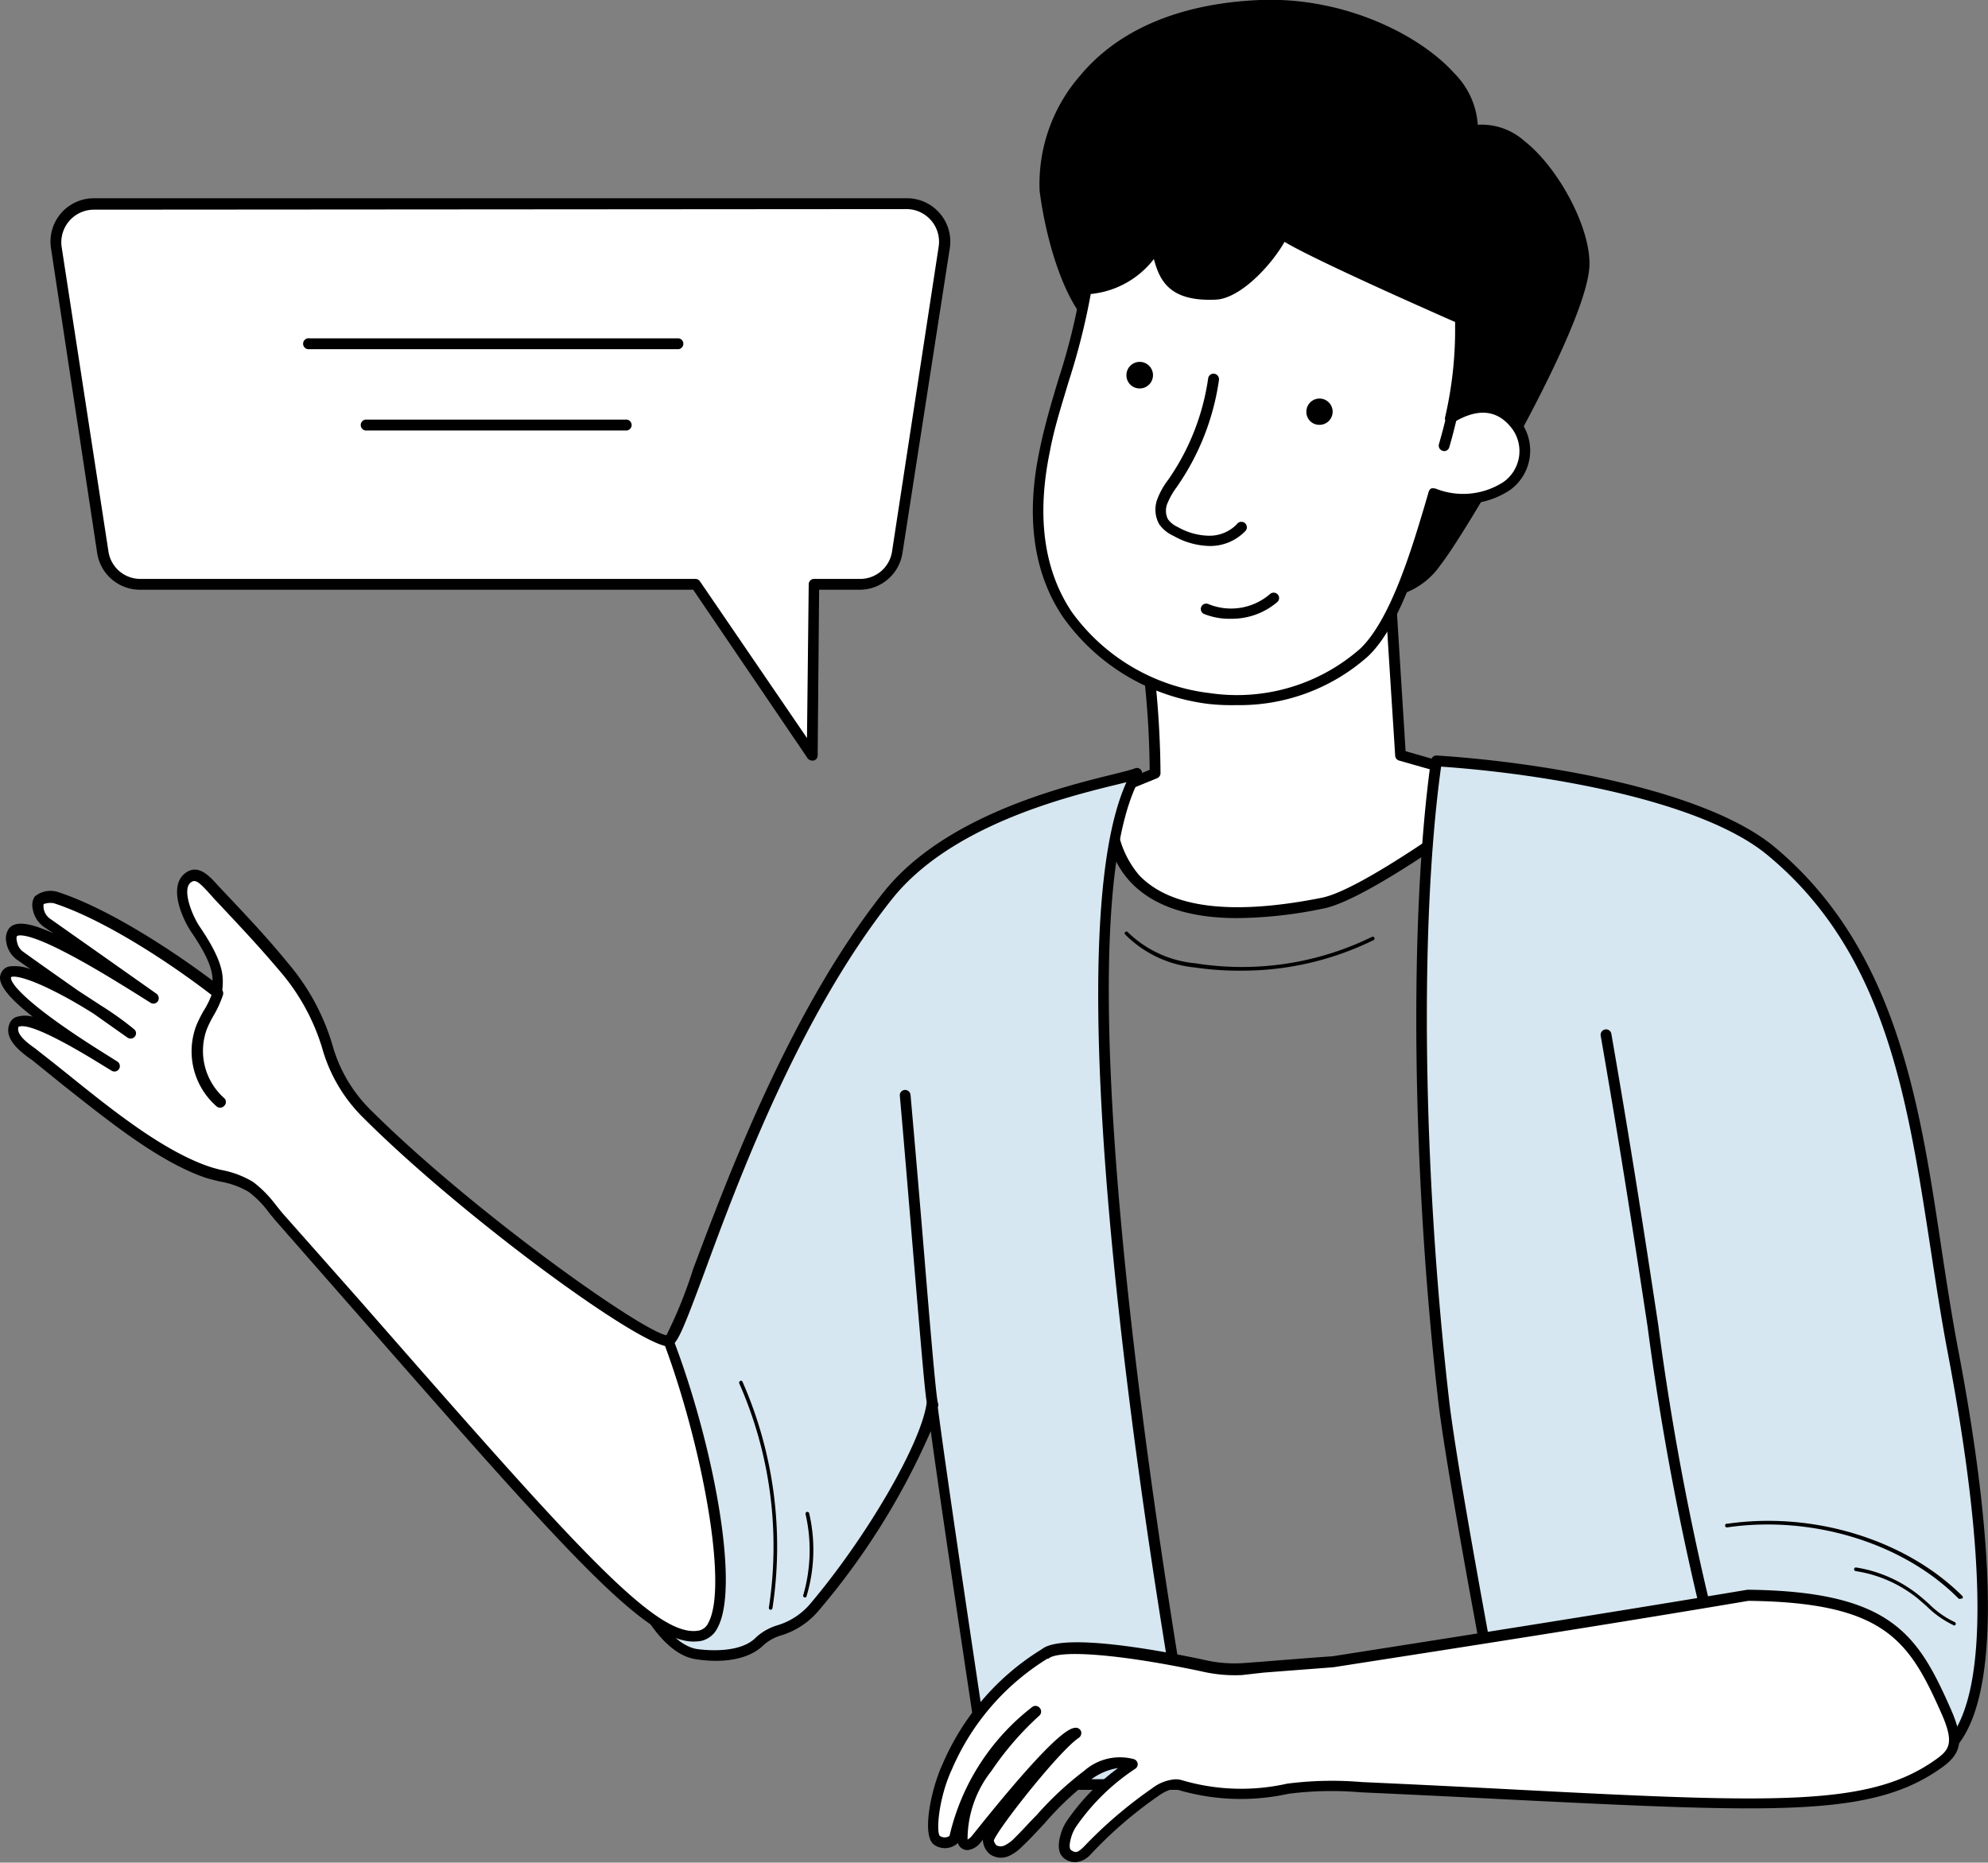
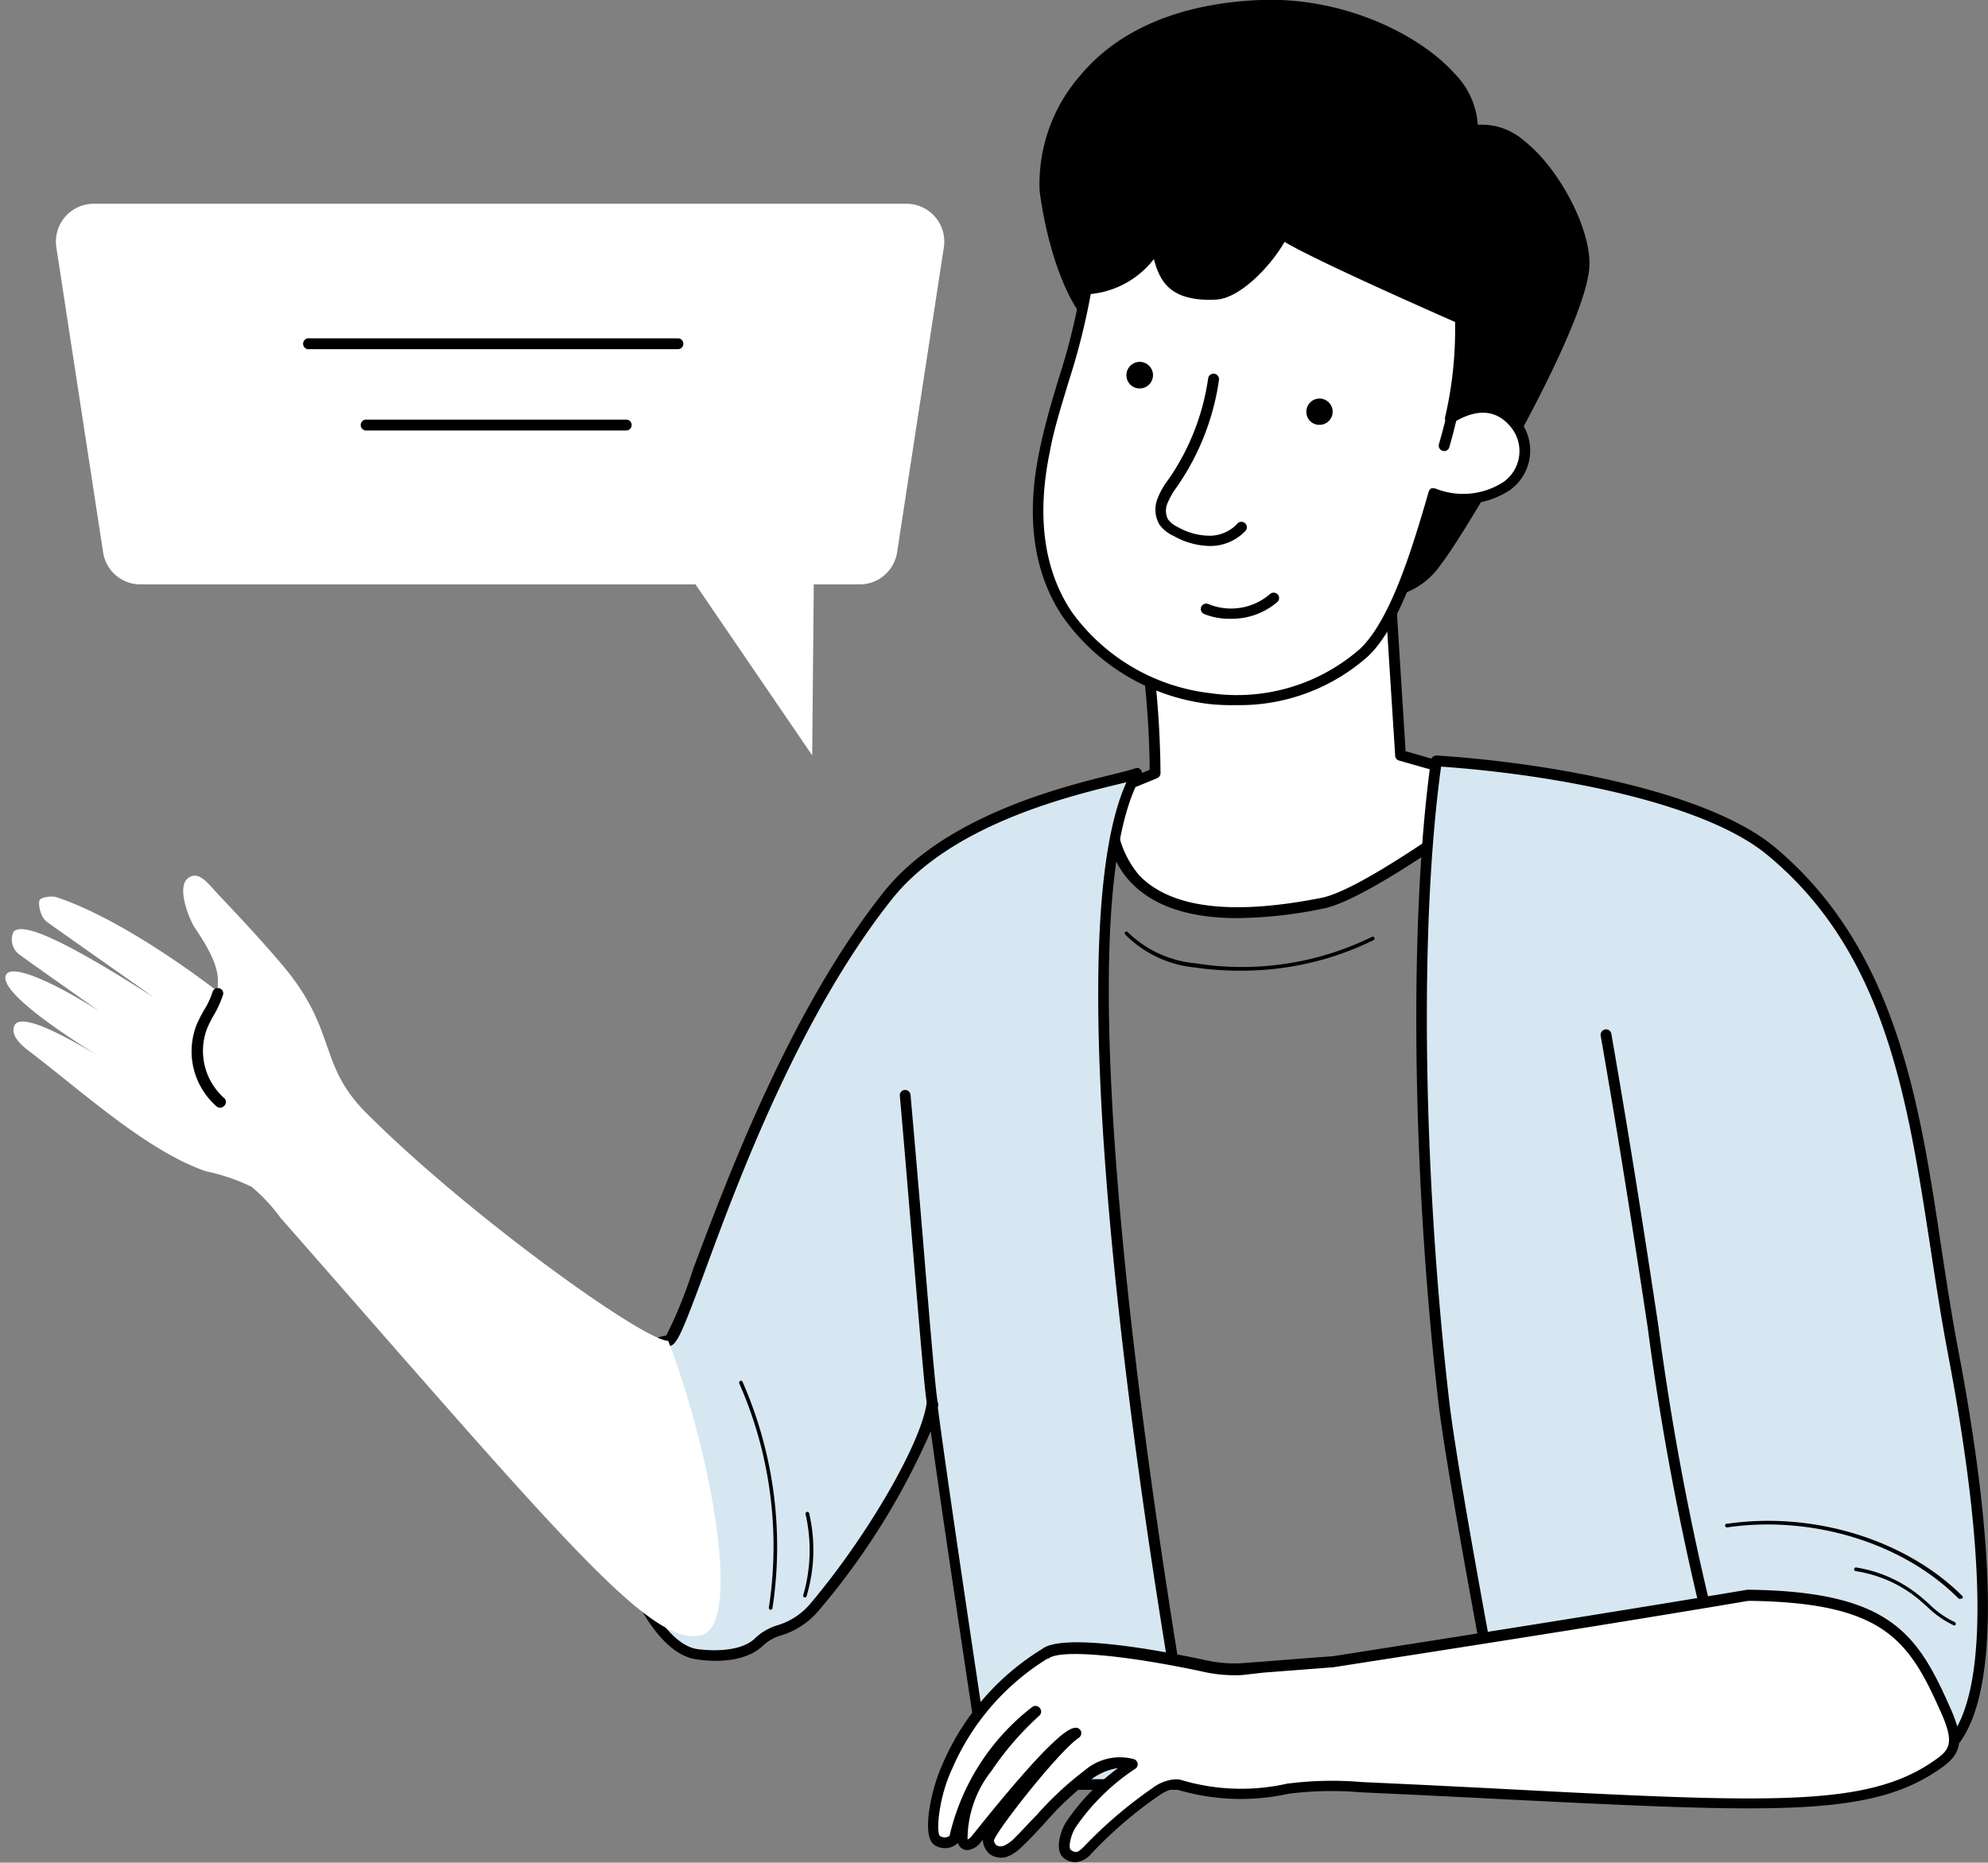
<svg xmlns="http://www.w3.org/2000/svg" viewBox="0 0 137.66 128.99">
  <rect x="0" y="0" width="137.66" height="128.99" fill="#808080" stroke="none" />
  <defs>
    <style>.cls-1{fill:#fff;}.cls-2{fill:#d6e7f1;}</style>
  </defs>
  <g id="Слой_2" data-name="Слой 2">
    <g id="Слой_1-2" data-name="Слой 1">
      <path class="cls-1" d="M78.82,41.77A63.71,63.71,0,0,1,80,53.56l-2.89,1.18S74.35,66,91.61,62.54c3.35-.67,13-8,13-8L97,52.31s-.74-11.15-1-16.69A180.48,180.48,0,0,1,78.82,41.77Z" />
      <path d="M78.34,61.14c-2.52-2.62-1.65-6.33-1.61-6.49a.36.36,0,0,1,.22-.26l2.66-1.08a63.11,63.11,0,0,0-1.15-11.46.36.36,0,0,1,.25-.44A177.5,177.5,0,0,0,95.8,35.28a.36.36,0,0,1,.53.32c.27,5,.9,14.7,1,16.42l7.42,2.13a.37.37,0,0,1,.27.29.37.37,0,0,1-.14.36c-.4.31-9.81,7.43-13.21,8.11a30.33,30.33,0,0,1-6,.67C82.37,63.58,79.9,62.76,78.34,61.14Zm18.54-8.47a.37.37,0,0,1-.27-.33c0-.11-.69-10.52-1-16.15C91.69,37.94,84.52,40.37,79.26,42a66.43,66.43,0,0,1,1.1,11.54.38.38,0,0,1-.23.35L77.42,55a6.7,6.7,0,0,0,1.47,5.62c2.18,2.27,6.43,2.79,12.64,1.55,2.76-.55,10.14-5.92,12.3-7.52Z" />
      <path d="M87.26.39C95,.09,102.5,5.06,101.92,9.11c3.69-1.09,7.91,6,7.76,9.3-.18,4.25-8.48,18.29-10.25,20.52a4.87,4.87,0,0,1-2.86,2c.1-1.17-1-1.92-1-3.1,0-1.45,1.93-4,.4-3.95-7.31.18-6.37,1.83-20.24-11.66-1.77-1.72-2.93-5.88-3.32-9S74.17.9,87.26.39Z" />
      <path d="M96.34,41.18a.37.37,0,0,1-.14-.32,2.47,2.47,0,0,0-.47-1.39,3.44,3.44,0,0,1-.58-1.68,5.89,5.89,0,0,1,.56-2.09c.18-.45.51-1.29.41-1.46a.38.38,0,0,0-.2,0c-.77,0-1.46.05-2.07.08-5.25.28-5.93.31-18.43-11.85-1.79-1.75-3-5.9-3.43-9.24a11.42,11.42,0,0,1,2.81-8C77.49,2,81.79.23,87.25,0c5.89-.23,11.1,2.46,13.43,5.05a5.58,5.58,0,0,1,1.65,3.59,4.45,4.45,0,0,1,3.21,1.11c2.44,1.91,4.63,6.12,4.52,8.67-.19,4.29-8.5,18.42-10.33,20.73a5.22,5.22,0,0,1-3,2.09h-.11A.32.32,0,0,1,96.34,41.18ZM102,9.47a.35.35,0,0,1-.35-.08.37.37,0,0,1-.12-.33,4.51,4.51,0,0,0-1.42-3.5C97.91,3.1,92.94.54,87.28.76h0C82,1,78,2.62,75.37,5.67a10.59,10.59,0,0,0-2.64,7.45c.4,3.21,1.55,7.17,3.21,8.79,12.27,11.94,12.8,11.91,17.87,11.64.61,0,1.31-.06,2.1-.08a.9.9,0,0,1,.82.34c.34.49,0,1.27-.32,2.16a5.56,5.56,0,0,0-.51,1.81,2.79,2.79,0,0,0,.48,1.32,3.86,3.86,0,0,1,.54,1.28,4.39,4.39,0,0,0,2.22-1.68c1.75-2.22,10-16.24,10.17-20.31.09-2.06-1.78-6.11-4.23-8a4.07,4.07,0,0,0-2.39-1A2.27,2.27,0,0,0,102,9.47Z" />
      <path class="cls-1" d="M75.23,20a6,6,0,0,0,4.87-2.92c.44,1.68.67,3.43,4.11,3.27,1.67-.08,4.12-2.8,4.74-4.43,0,0-3.66-.88,12.23,6.11,0,.33,0,.64,0,.95a28.33,28.33,0,0,1-.71,6c2.1-1.28,3.61-.8,4.6.55a3,3,0,0,1-.68,4.17,5.55,5.55,0,0,1-5.06.52c-.88,2.88-2.41,8.7-4.84,11a13.38,13.38,0,0,1-10.7,3.17,14.17,14.17,0,0,1-9.82-5.8c-2.32-3.47-2.35-7.62-1.56-11.39S74.67,23.8,75.23,20Z" />
      <path d="M83.7,48.75a14.51,14.51,0,0,1-10.08-6C71.57,39.73,71,35.8,72,31.11c.34-1.66.83-3.31,1.31-4.9a44.64,44.64,0,0,0,1.55-6.28h0c0-.31.35-.33.51-.34a5.81,5.81,0,0,0,4.43-2.73.38.38,0,0,1,.37-.16.41.41,0,0,1,.3.28l.07.29c.4,1.58.72,2.84,3.65,2.7,1.33-.07,3.36-2.17,4.18-3.7a.4.4,0,0,1-.14-.48c.09-.27.36-.35.8-.25a.41.41,0,0,1,.25.19.44.44,0,0,1,0,.3c.88.53,3.62,1.95,12,5.65a.37.37,0,0,1,.22.36c0,.33,0,.64,0,.94v.08a29.51,29.51,0,0,1-.53,5.17,3.29,3.29,0,0,1,4.35,1,3.37,3.37,0,0,1-.75,4.7,5.86,5.86,0,0,1-5,.7q-.09.28-.18.6c-1,3.21-2.4,8.06-4.65,10.21a13.38,13.38,0,0,1-9.14,3.39A14.68,14.68,0,0,1,83.7,48.75ZM99.42,33.84a5.13,5.13,0,0,0,4.7-.47,2.62,2.62,0,0,0,.61-3.65c-1-1.35-2.38-1.5-4.1-.45a.38.38,0,0,1-.42,0,.37.37,0,0,1-.14-.39,26.85,26.85,0,0,0,.69-5.83V23l0-.7c-4.76-2.1-8.21-3.69-10.26-4.72-.7-.35-1.2-.62-1.55-.83-1,1.74-3.12,3.93-4.76,4-3.22.15-3.89-1.33-4.29-2.81a6.29,6.29,0,0,1-4.37,2.42A47.16,47.16,0,0,1,74,26.42c-.47,1.58-1,3.21-1.3,4.84-.93,4.49-.42,8.22,1.51,11.11A13.77,13.77,0,0,0,83.79,48a12.92,12.92,0,0,0,10.4-3.08c2.1-2,3.57-6.93,4.45-9.87.1-.35.2-.68.29-1a.39.39,0,0,1,.19-.23.53.53,0,0,1,.17,0A.28.28,0,0,1,99.42,33.84ZM75.6,20Z" />
      <path d="M78,26a.92.92,0,1,1,.89.9A.91.91,0,0,1,78,26Z" />
      <path d="M90.46,28.52a.91.91,0,1,1,.88.9A.89.89,0,0,1,90.46,28.52Z" />
      <path d="M85.27,42.85a4.83,4.83,0,0,0,3.19-1.17.37.37,0,0,0,0-.53.38.38,0,0,0-.53,0,4.13,4.13,0,0,1-4.26.68.37.37,0,0,0-.29.69A4.74,4.74,0,0,0,85.27,42.85Z" />
      <path d="M83.73,37.81h0a3.37,3.37,0,0,0,2.47-1,.38.38,0,1,0-.56-.5,2.64,2.64,0,0,1-1.92.79,4.51,4.51,0,0,1-2.16-.6,1.71,1.71,0,0,1-.69-.55,1.32,1.32,0,0,1,0-1.16,5,5,0,0,1,.63-1.08l.12-.18a17.17,17.17,0,0,0,2.79-7.23.39.39,0,0,0-.32-.42.38.38,0,0,0-.43.32A16.34,16.34,0,0,1,81,33.07l-.12.17a5.27,5.27,0,0,0-.71,1.25,2.07,2.07,0,0,0,.11,1.83,2.47,2.47,0,0,0,1,.8A5.24,5.24,0,0,0,83.73,37.81Z" />
      <path d="M100,31.24a.37.37,0,0,0,.36-.28c.29-1,.42-1.58.66-2.58a.37.37,0,1,0-.72-.17c-.24,1-.37,1.53-.66,2.55a.37.37,0,0,0,.26.46Z" />
      <path class="cls-2" d="M100,97C98,79.66,98,62.55,99.47,52.7c6.77.43,18.32,2.19,23.19,6.26,10.16,8.47,10.17,22,12.57,34.6,2.21,11.59,3.21,23,.11,27-.3.38-2.58,1.89-3.05,1.81-1.44-.26-11.33-10.62-11.33-7.53,0,6.22.78,8.73.78,8.73H104.63S100.64,102.87,100,97Z" />
      <path d="M104.26,123.65c0-.21-4-20.79-4.67-26.63l.37,0-.37,0c-1.85-16.21-2-33.63-.5-44.38a.39.39,0,0,1,.4-.32c7.9.51,18.77,2.48,23.41,6.35,8.36,7,10,17.5,11.52,27.67.36,2.36.73,4.79,1.18,7.15,1.91,10,3.46,22.91,0,27.31-.3.38-2.72,2.08-3.42,2s-1.91-1.24-4.19-3.22c-1.38-1.2-2.94-2.56-4.23-3.53-2-1.52-2.42-1.35-2.43-1.35a.44.44,0,0,0,0,.2c0,6.07.75,8.59.76,8.62a.36.36,0,0,1,0,.33.39.39,0,0,1-.31.15H104.63A.38.38,0,0,1,104.26,123.65Zm16.33-8.8a.84.84,0,0,1,.46-.87c1.07-.49,3.53,1.56,7.47,5a26.47,26.47,0,0,0,3.81,3,9.64,9.64,0,0,0,2.71-1.66c2.58-3.31,2.52-12.55-.18-26.71-.45-2.37-.82-4.81-1.18-7.17C132.07,76,130.56,66,122.42,59.24c-4.43-3.7-14.88-5.61-22.63-6.15-1.49,10.72-1.28,27.86.55,43.84h0c.62,5.43,4.1,23.69,4.6,26.27h16.32A40.08,40.08,0,0,1,120.59,114.85Z" />
      <path class="cls-2" d="M48.29,114.58c-5.3-.64-10-20.35-2-21.73,1.11-.19,5.79-19,15.21-30.82,5-6.31,15.71-7.86,17.25-8.47-6.91,12,4,70,4,70l-14.3,0s-3.25-21.39-3.86-26.33c-.46,2.8-4.06,9.13-8.13,14-1.52,1.8-2.88,1.45-3.83,2.4S49.5,114.73,48.29,114.58Z" />
      <path d="M68.07,123.66c0-.19-2.68-17.65-3.62-24.55a49.72,49.72,0,0,1-7.72,12.38,5.49,5.49,0,0,1-2.63,1.76,3.13,3.13,0,0,0-1.21.66c-1.25,1.25-3.45,1.19-4.65,1-3.49-.43-6.49-8-6.63-14-.11-4.81,1.54-7.88,4.53-8.43A30.87,30.87,0,0,0,48,87.87C50.36,81.62,54.67,70,61.18,61.79c4.21-5.29,12.38-7.3,15.87-8.16.72-.18,1.29-.32,1.54-.42a.36.36,0,0,1,.42.11.36.36,0,0,1,0,.43c-6.76,11.69,4,69.18,4,69.76a.33.33,0,0,1-.08.31.37.37,0,0,1-.28.13l-14.3,0h0A.36.36,0,0,1,68.07,123.66ZM78,54.17l-.78.19c-3.41.84-11.4,2.81-15.45,7.9-6.44,8.1-10.72,19.66-13,25.88-1.55,4.17-1.9,5-2.41,5.08-3.74.64-4,5.59-4,7.69.15,6.24,3.16,13,6,13.3l0,.37,0-.37c.86.11,3,.23,4-.83a3.83,3.83,0,0,1,1.48-.83A4.77,4.77,0,0,0,56.16,111c3.9-4.63,7.59-11,8-13.79a.38.38,0,0,1,.75,0c.56,4.54,3.39,23.3,3.8,26l13.52,0C81.23,117.53,72.14,67.11,78,54.17Z" />
      <path d="M117.87,111H118a.38.38,0,0,0,.27-.46,188.55,188.55,0,0,1-3.44-18.76c-.8-5.28-1.8-11.85-3.25-20.18a.37.37,0,0,0-.43-.31.38.38,0,0,0-.31.43c1.45,8.33,2.45,14.89,3.25,20.17a191.42,191.42,0,0,0,3.45,18.84A.38.38,0,0,0,117.87,111Z" />
      <path d="M64.33,97.56c-.19-.17-.21-.19-1.14-11.31-.28-3.33-.59-7.11-.88-10.36a.37.37,0,0,1,.34-.41.38.38,0,0,1,.4.34c.29,3.25.61,7,.89,10.37.42,5.11.86,10.4,1,10.94a.35.35,0,0,1-.07.4.34.34,0,0,1-.28.13A.38.38,0,0,1,64.33,97.56Zm.51-.56Zm0,0Z" />
      <path d="M135.79,110.7a.16.16,0,0,0,.09,0,.13.13,0,0,0,0-.18c-3.92-3.9-10.3-5.86-16.26-5a.13.13,0,1,0,0,.25c5.89-.85,12.19,1.09,16,4.93A.16.16,0,0,0,135.79,110.7Z" />
      <path d="M135.3,112.57a.14.14,0,0,0,.12-.07.13.13,0,0,0-.07-.17,6.39,6.39,0,0,1-1.77-1.25c-.2-.18-.4-.36-.61-.53a9.22,9.22,0,0,0-4.44-2,.12.12,0,0,0-.14.11.12.12,0,0,0,.1.14,9,9,0,0,1,4.32,1.91l.6.52a6.69,6.69,0,0,0,1.85,1.31Z" />
      <path d="M86,67.22a20.65,20.65,0,0,0,9.12-2.12.12.12,0,0,0,.05-.16.12.12,0,0,0-.17-.06,20.45,20.45,0,0,1-12.22,1.83,7.7,7.7,0,0,1-4.69-2.16.12.12,0,0,0-.18.16A7.86,7.86,0,0,0,82.75,67,21,21,0,0,0,86,67.22Z" />
      <path class="cls-1" d="M25.37,77.08c-3.38-3.37-2-5.7-5.75-10.17-1.57-1.86-3.09-3.47-4.48-4.94-.73-.77-1.39-1.76-2.15-1.13s.09,2.81.54,3.47c1.73,2.55,1.6,3.39,1.52,4.33-3-2.3-7.6-5.36-11.18-6.52-.26-.08-1,0-1.12.2s0,1.16.51,1.53c2.13,1.52,5.26,3.7,7.39,5.22C6.8,66.62,1.73,63.53.93,64.54a1.29,1.29,0,0,0,.42,1.57C3.67,67.79,6.71,69.88,9,71.55c-2-1.69-8.12-5.3-8.6-4S5.6,72.41,8,73.86c-1.94-1.21-6.47-4-7-2.84-.38.9,1,1.73,1.43,2.09,3.62,2.8,7.87,6.63,11.82,8a13.55,13.55,0,0,1,3.18,1.08,12.41,12.41,0,0,1,2,2.15C38.87,106.49,45,114,48.51,113.26c2.94-.63.75-12.59-2.24-20.41C44.68,92.91,32.52,84.24,25.37,77.08Z" />
-       <path d="M24.29,90.47l-5.12-5.84c-.2-.23-.38-.45-.55-.66a6.78,6.78,0,0,0-1.4-1.43,5.85,5.85,0,0,0-2-.72c-.41-.1-.79-.19-1.13-.31-3.25-1.16-6.72-4-9.78-6.41L2.21,73.4,2,73.26C1.44,72.83.21,71.94.67,70.87a.77.77,0,0,1,.52-.46,2,2,0,0,1,1.08,0c-2.58-2-2.32-2.73-2.2-3a.78.78,0,0,1,.56-.48,3,3,0,0,1,1.49.19l-1-.7a1.86,1.86,0,0,1-.69-1.21,1.21,1.21,0,0,1,.19-.91c.42-.52,1.35-.45,3.09.34L3,64.16a1.94,1.94,0,0,1-.74-1.24,1.12,1.12,0,0,1,.14-.83A1.7,1.7,0,0,1,4,61.77c3.31,1.07,7.6,3.8,10.72,6.14,0-.69-.26-1.59-1.49-3.39-.49-.72-1.62-3-.47-4,.92-.78,1.74.14,2.34.81l.32.34c1.5,1.59,3,3.16,4.5,5A15.55,15.55,0,0,1,23,72.3a10.16,10.16,0,0,0,2.62,4.52C32.82,84,44.84,92.48,46.25,92.48h0a.35.35,0,0,1,.36.24c2.73,7.12,4.66,17.09,3.08,20a1.67,1.67,0,0,1-1.11.91,3.31,3.31,0,0,1-.55.05C44.62,113.68,39.11,107.39,24.29,90.47Zm.81-13.12a10.9,10.9,0,0,1-2.8-4.8,14.69,14.69,0,0,0-3-5.39c-1.51-1.79-3-3.35-4.48-4.93l-.32-.36c-.77-.85-1-1-1.31-.74-.58.5.09,2.2.61,3,1.76,2.58,1.68,3.51,1.59,4.49v.08a.35.35,0,0,1-.22.31.37.37,0,0,1-.38,0c-3.1-2.4-7.64-5.35-11.06-6.46a1.36,1.36,0,0,0-.71.06,1.07,1.07,0,0,0,.43,1l3.69,2.6,3.7,2.61a.39.39,0,0,1,.09.52.37.37,0,0,1-.51.1c-1.93-1.22-4.14-2.59-6-3.54-2.87-1.48-3.25-1.07-3.25-1.07a.55.55,0,0,0,0,.34,1.09,1.09,0,0,0,.38.7c1.16.84,2.52,1.79,3.84,2.72L7,69.64a22.23,22.23,0,0,1,2.28,1.63.36.36,0,0,1,.06.51.38.38,0,0,1-.52.07L6.47,70.19c-.72-.45-1.49-.91-2.22-1.29C1.78,67.59.89,67.57.77,67.67c-.13.36,1.06,1.9,6.35,5.21l1,.63,0,0a.37.37,0,0,1-.39.64l-1.16-.71c-1.74-1.06-4.45-2.59-5.22-2.35,0,0-.06,0-.06,0-.22.53.64,1.16,1.11,1.49a2,2,0,0,1,.2.16c.7.54,1.4,1.1,2.15,1.7,3,2.42,6.44,5.17,9.57,6.29a9.13,9.13,0,0,0,1,.29,6.53,6.53,0,0,1,2.22.84,8.1,8.1,0,0,1,1.54,1.56c.17.21.34.43.53.65L24.86,90c15,17.13,20.62,23.54,23.57,22.91a.93.93,0,0,0,.62-.53c1.4-2.58-.48-12.36-3-19.17C43.38,92.56,31.75,84,25.1,77.35Z" />
      <path d="M15.25,76.71a.39.39,0,0,0,.28-.13.37.37,0,0,0,0-.53,4.37,4.37,0,0,1-1.2-4.8,8.24,8.24,0,0,1,.47-.94,7.23,7.23,0,0,0,.64-1.41.36.36,0,0,0-.25-.46.38.38,0,0,0-.47.25A5.68,5.68,0,0,1,14.1,70a9.48,9.48,0,0,0-.5,1A5.06,5.06,0,0,0,15,76.62.38.38,0,0,0,15.25,76.71Z" />
      <path d="M53.36,111.48a.14.14,0,0,0,.13-.11A28.35,28.35,0,0,0,51.42,95.7a.11.11,0,0,0-.16-.07.14.14,0,0,0-.07.17,28,28,0,0,1,2.05,15.53.14.14,0,0,0,.1.15Z" />
      <path d="M55.73,110.63a.12.12,0,0,0,.12-.09,11.21,11.21,0,0,0,.18-5.75.13.13,0,0,0-.15-.09.13.13,0,0,0-.1.15,11.15,11.15,0,0,1-.16,5.62.12.12,0,0,0,.08.15Z" />
      <path class="cls-1" d="M134.83,118.65c.85,1.95.6,2.66-.47,3.44-5.46,4-13.54,2.91-40.07,1.7a23.44,23.44,0,0,0-5.1.1c-4.49.78-7-.07-7.47-.26a2.05,2.05,0,0,0-1.75.5,30.25,30.25,0,0,0-4.67,4c-.37.35-.73.71-1.35.29-.38-.25-.26-.88-.13-1.32a2.83,2.83,0,0,1,.4-.84,15.21,15.21,0,0,1,4.18-4.05,3.39,3.39,0,0,0-3.1.74,43.5,43.5,0,0,0-4.78,4.63,2.72,2.72,0,0,1-.8.59.87.87,0,0,1-1.28-.71C68.35,127,73,121,74.5,120c-1.24.13-6.52,6.86-6.94,7.37-.21.26-.6.52-.84.28a.64.64,0,0,1-.12-.38,8.14,8.14,0,0,1,1.7-4.87,21.74,21.74,0,0,1,3.38-3.91,15.29,15.29,0,0,0-5.6,8.81.93.93,0,0,1-1.2.16c-.62-.34-.2-3.21.67-5.09a17.11,17.11,0,0,1,6.77-7.84c1.18-1.06,7.8.12,10.91.78a9.63,9.63,0,0,0,2.72.26c1.08-.09,5.43-.44,6.31-.49,9.62-1.5,19.24-3,28.78-4.61C130.81,110.61,132.54,113.46,134.83,118.65Z" />
      <path d="M73.74,128.73c-.44-.29-.54-.88-.28-1.74a3.14,3.14,0,0,1,.45-.94,15.19,15.19,0,0,1,3.51-3.61,4.12,4.12,0,0,0-1.9.82,20.84,20.84,0,0,0-3.18,3c-.5.53-1,1.09-1.56,1.61a3,3,0,0,1-.92.66,1.33,1.33,0,0,1-1.32-.13,1.35,1.35,0,0,1-.47-.86.27.27,0,0,1,0-.16l0,0-.18.23a1.34,1.34,0,0,1-.87.51.7.7,0,0,1-.53-.21.72.72,0,0,1-.16-.28,1.31,1.31,0,0,1-1.59.16c-1-.56-.23-4,.51-5.58a17.33,17.33,0,0,1,6.89-8c1.46-1.18,8.31.11,11.21.73a9.21,9.21,0,0,0,2.61.24l1.49-.11c1.75-.14,4.14-.33,4.81-.37,9.39-1.47,19.11-3,28.75-4.61H121c10,.11,11.81,3.1,14.13,8.37.86,2,.71,2.94-.59,3.89-4.84,3.52-11.34,3.2-30.65,2.24-2.87-.15-6.12-.31-9.66-.47a23.57,23.57,0,0,0-5,.1,15.34,15.34,0,0,1-7.66-.27c-.43-.16-1,.16-1.4.45a29.23,29.23,0,0,0-4.63,4l0,0a1.59,1.59,0,0,1-1.06.56A1.25,1.25,0,0,1,73.74,128.73Zm8.1-5.45a14.5,14.5,0,0,0,7.29.24,24.44,24.44,0,0,1,5.18-.11c3.53.16,6.79.32,9.66.47,19.11,1,25.54,1.27,30.17-2.1.85-.62,1.16-1.12.35-3-2.26-5.12-3.89-7.81-13.42-7.92-9.65,1.63-19.36,3.14-28.75,4.6h0l-4.82.37L86,116a10.14,10.14,0,0,1-2.82-.26c-5.51-1.17-9.86-1.53-10.59-.87l-.07,0a16.77,16.77,0,0,0-6.61,7.67c-.9,1.93-1.1,4.3-.83,4.6a.6.6,0,0,0,.67,0,15.75,15.75,0,0,1,5.73-8.93.37.37,0,0,1,.51.06.38.38,0,0,1,0,.52,21,21,0,0,0-3.33,3.84A7.64,7.64,0,0,0,67,127.28s0,.09,0,.11a1,1,0,0,0,.28-.23l.18-.22c5.71-7.15,6.66-7.25,7-7.29a.39.39,0,0,1,.4.25.4.4,0,0,1-.15.44c-1.35.89-5.59,6.27-5.89,7.11a.61.61,0,0,0,.18.34.62.62,0,0,0,.58,0,2.42,2.42,0,0,0,.68-.51c.52-.51,1-1.06,1.53-1.59a22.4,22.4,0,0,1,3.3-3.07,3.73,3.73,0,0,1,3.45-.79.39.39,0,0,1,.24.31.37.37,0,0,1-.17.35,15,15,0,0,0-4.09,4,2.71,2.71,0,0,0-.34.73c-.17.57-.12.85,0,.91.34.23.48.13.86-.23h0a30.54,30.54,0,0,1,4.73-4.05,3,3,0,0,1,1.58-.63A1.43,1.43,0,0,1,81.84,123.28Z" />
      <path class="cls-1" d="M6.49,14.11H62.77a2.62,2.62,0,0,1,2.59,3L62.12,38.25a2.62,2.62,0,0,1-2.59,2.22H56.35l-.11,11.84L48.16,40.47H9.73a2.61,2.61,0,0,1-2.59-2.22L3.9,17.12A2.62,2.62,0,0,1,6.49,14.11Z" />
-       <path d="M55.93,52.52,48,40.84H9.73a3,3,0,0,1-3-2.53L3.53,17.18a3,3,0,0,1,3-3.45H62.77a3,3,0,0,1,3,3.45L62.49,38.31a3,3,0,0,1-3,2.53H56.72l-.1,11.47a.37.37,0,0,1-.27.36h-.11A.4.4,0,0,1,55.93,52.52Zm-49.44-38a2.26,2.26,0,0,0-2.22,2.59L7.51,38.19a2.23,2.23,0,0,0,2.22,1.9H48.16a.38.38,0,0,1,.31.17l7.41,10.85L56,40.47a.37.37,0,0,1,.37-.38h3.18a2.23,2.23,0,0,0,2.22-1.9L65,17.07a2.26,2.26,0,0,0-2.22-2.59Z" />
      <path d="M47,24.18H21.43a.38.38,0,1,1,0-.75H47a.38.38,0,0,1,0,.75Z" />
      <path d="M43.42,29.81h-18a.38.38,0,1,1,0-.75h18a.38.38,0,0,1,0,.75Z" />
    </g>
  </g>
</svg>